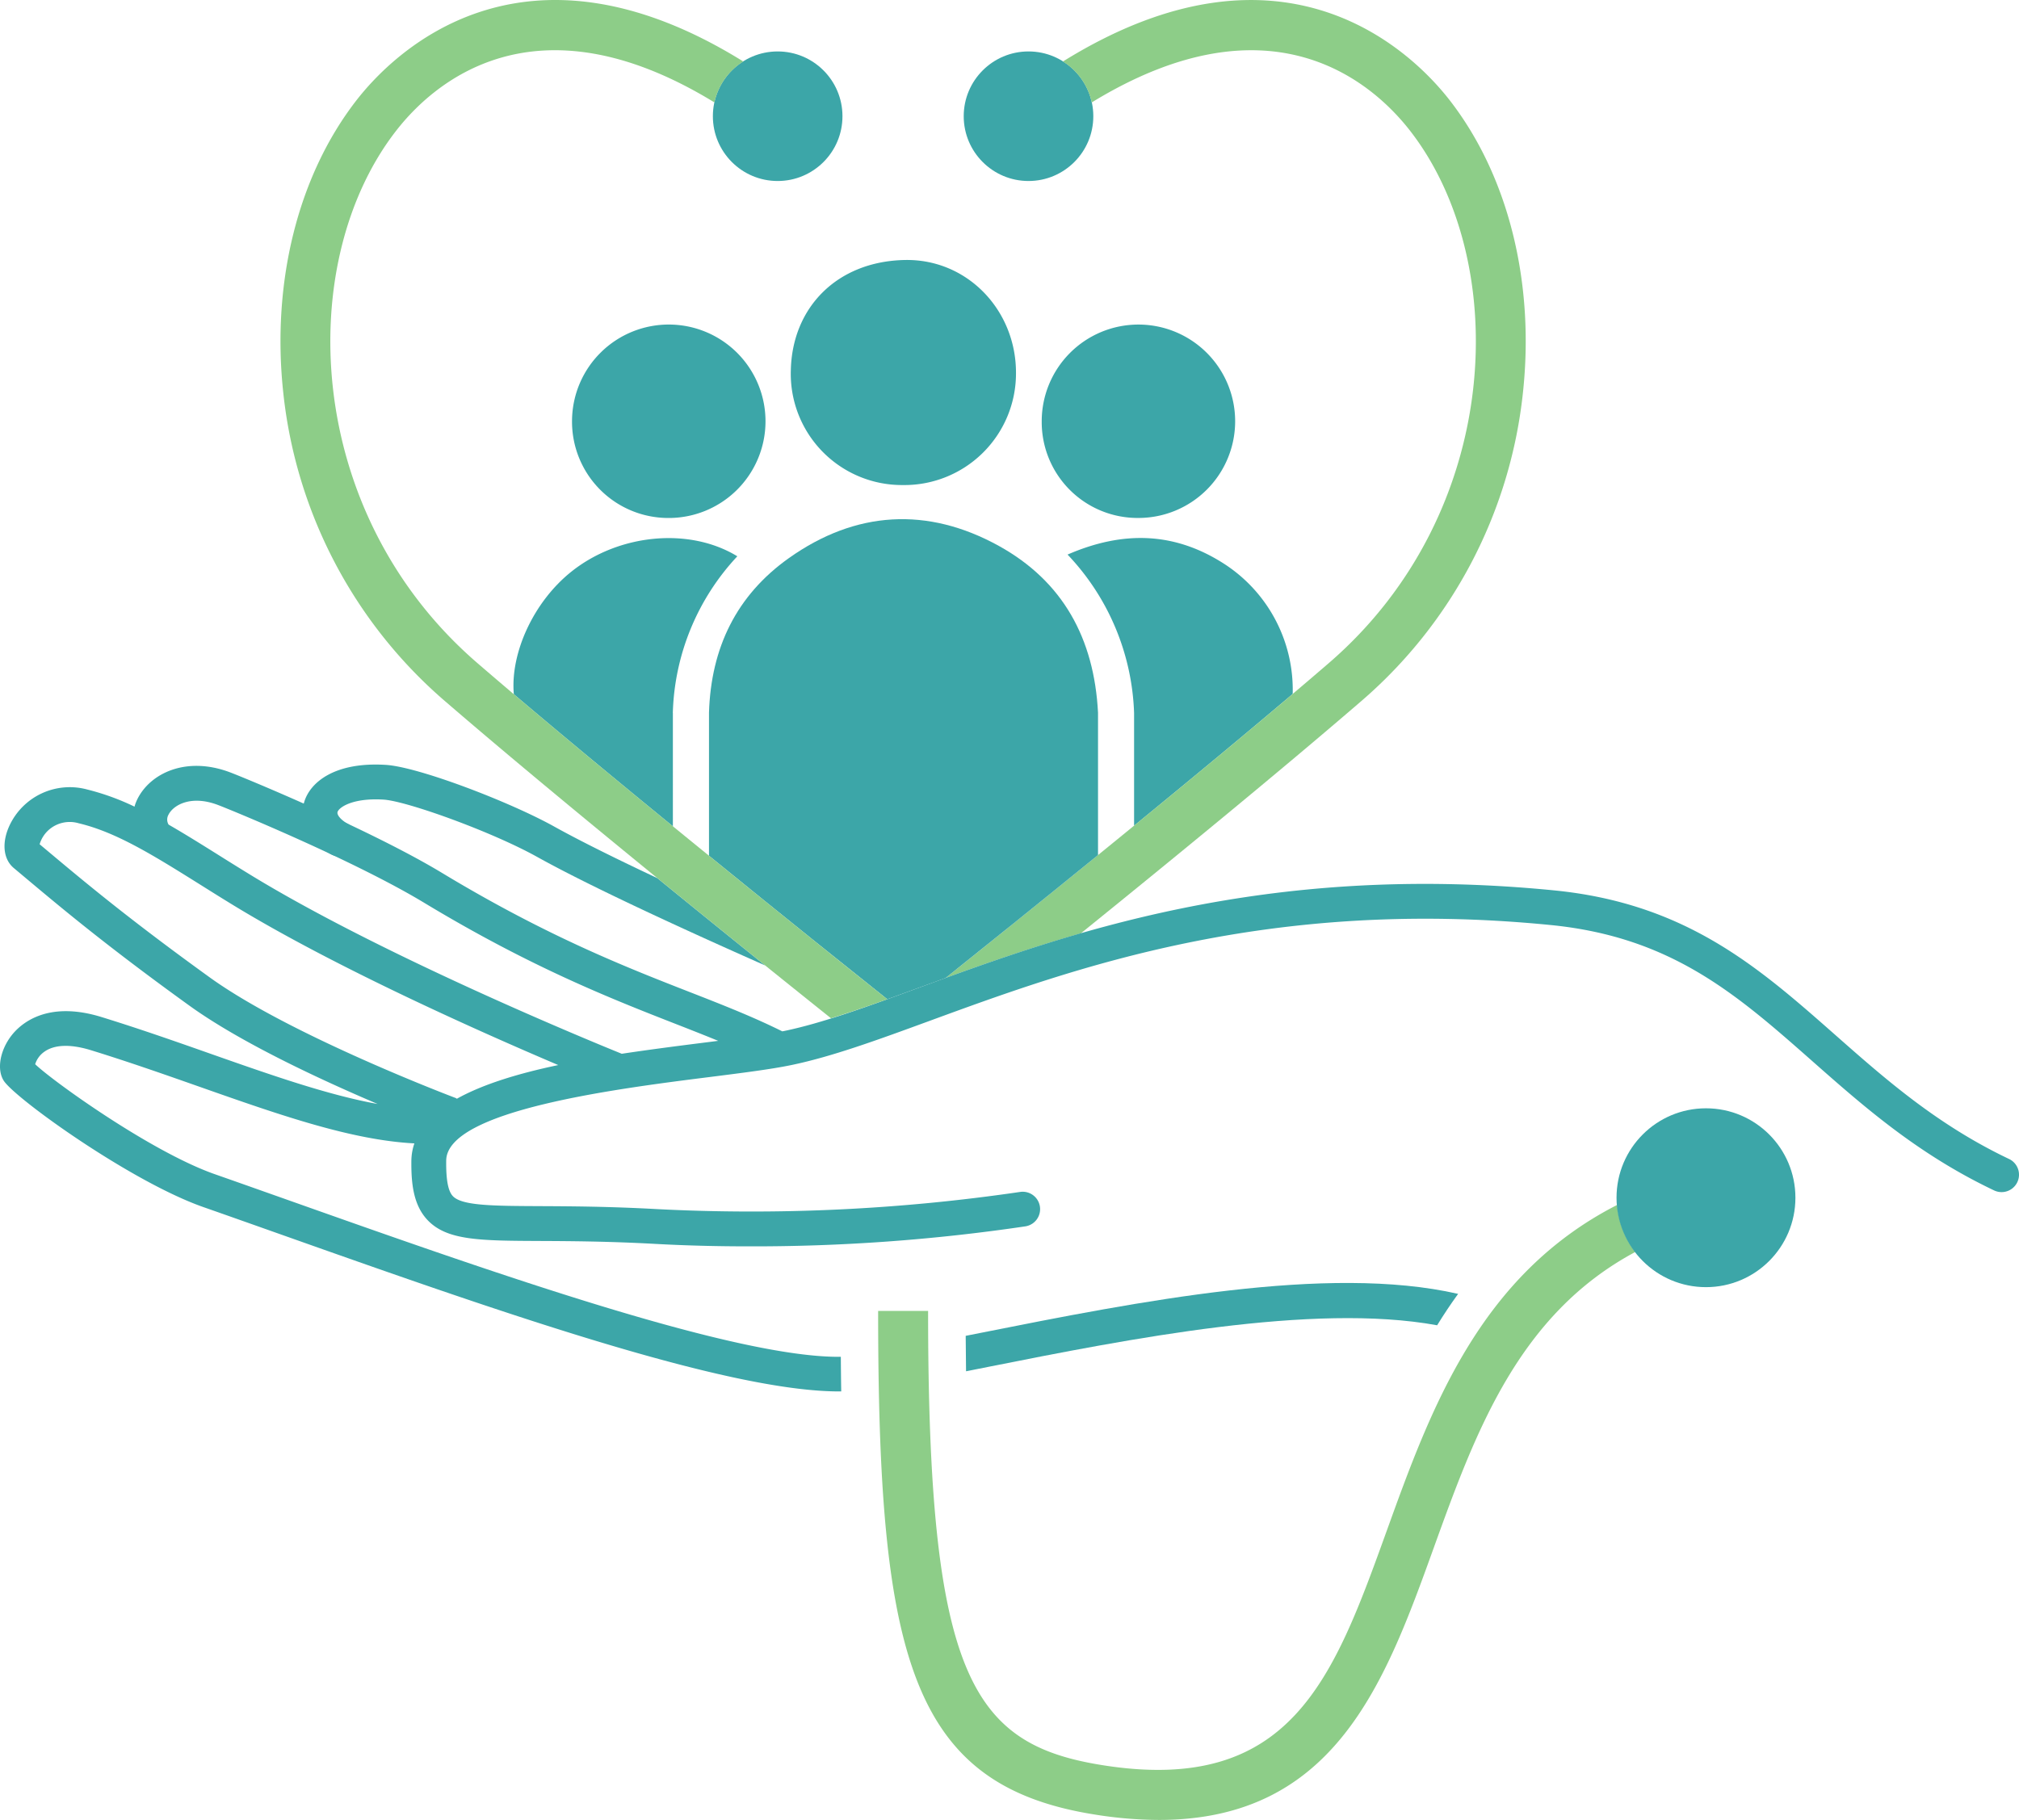
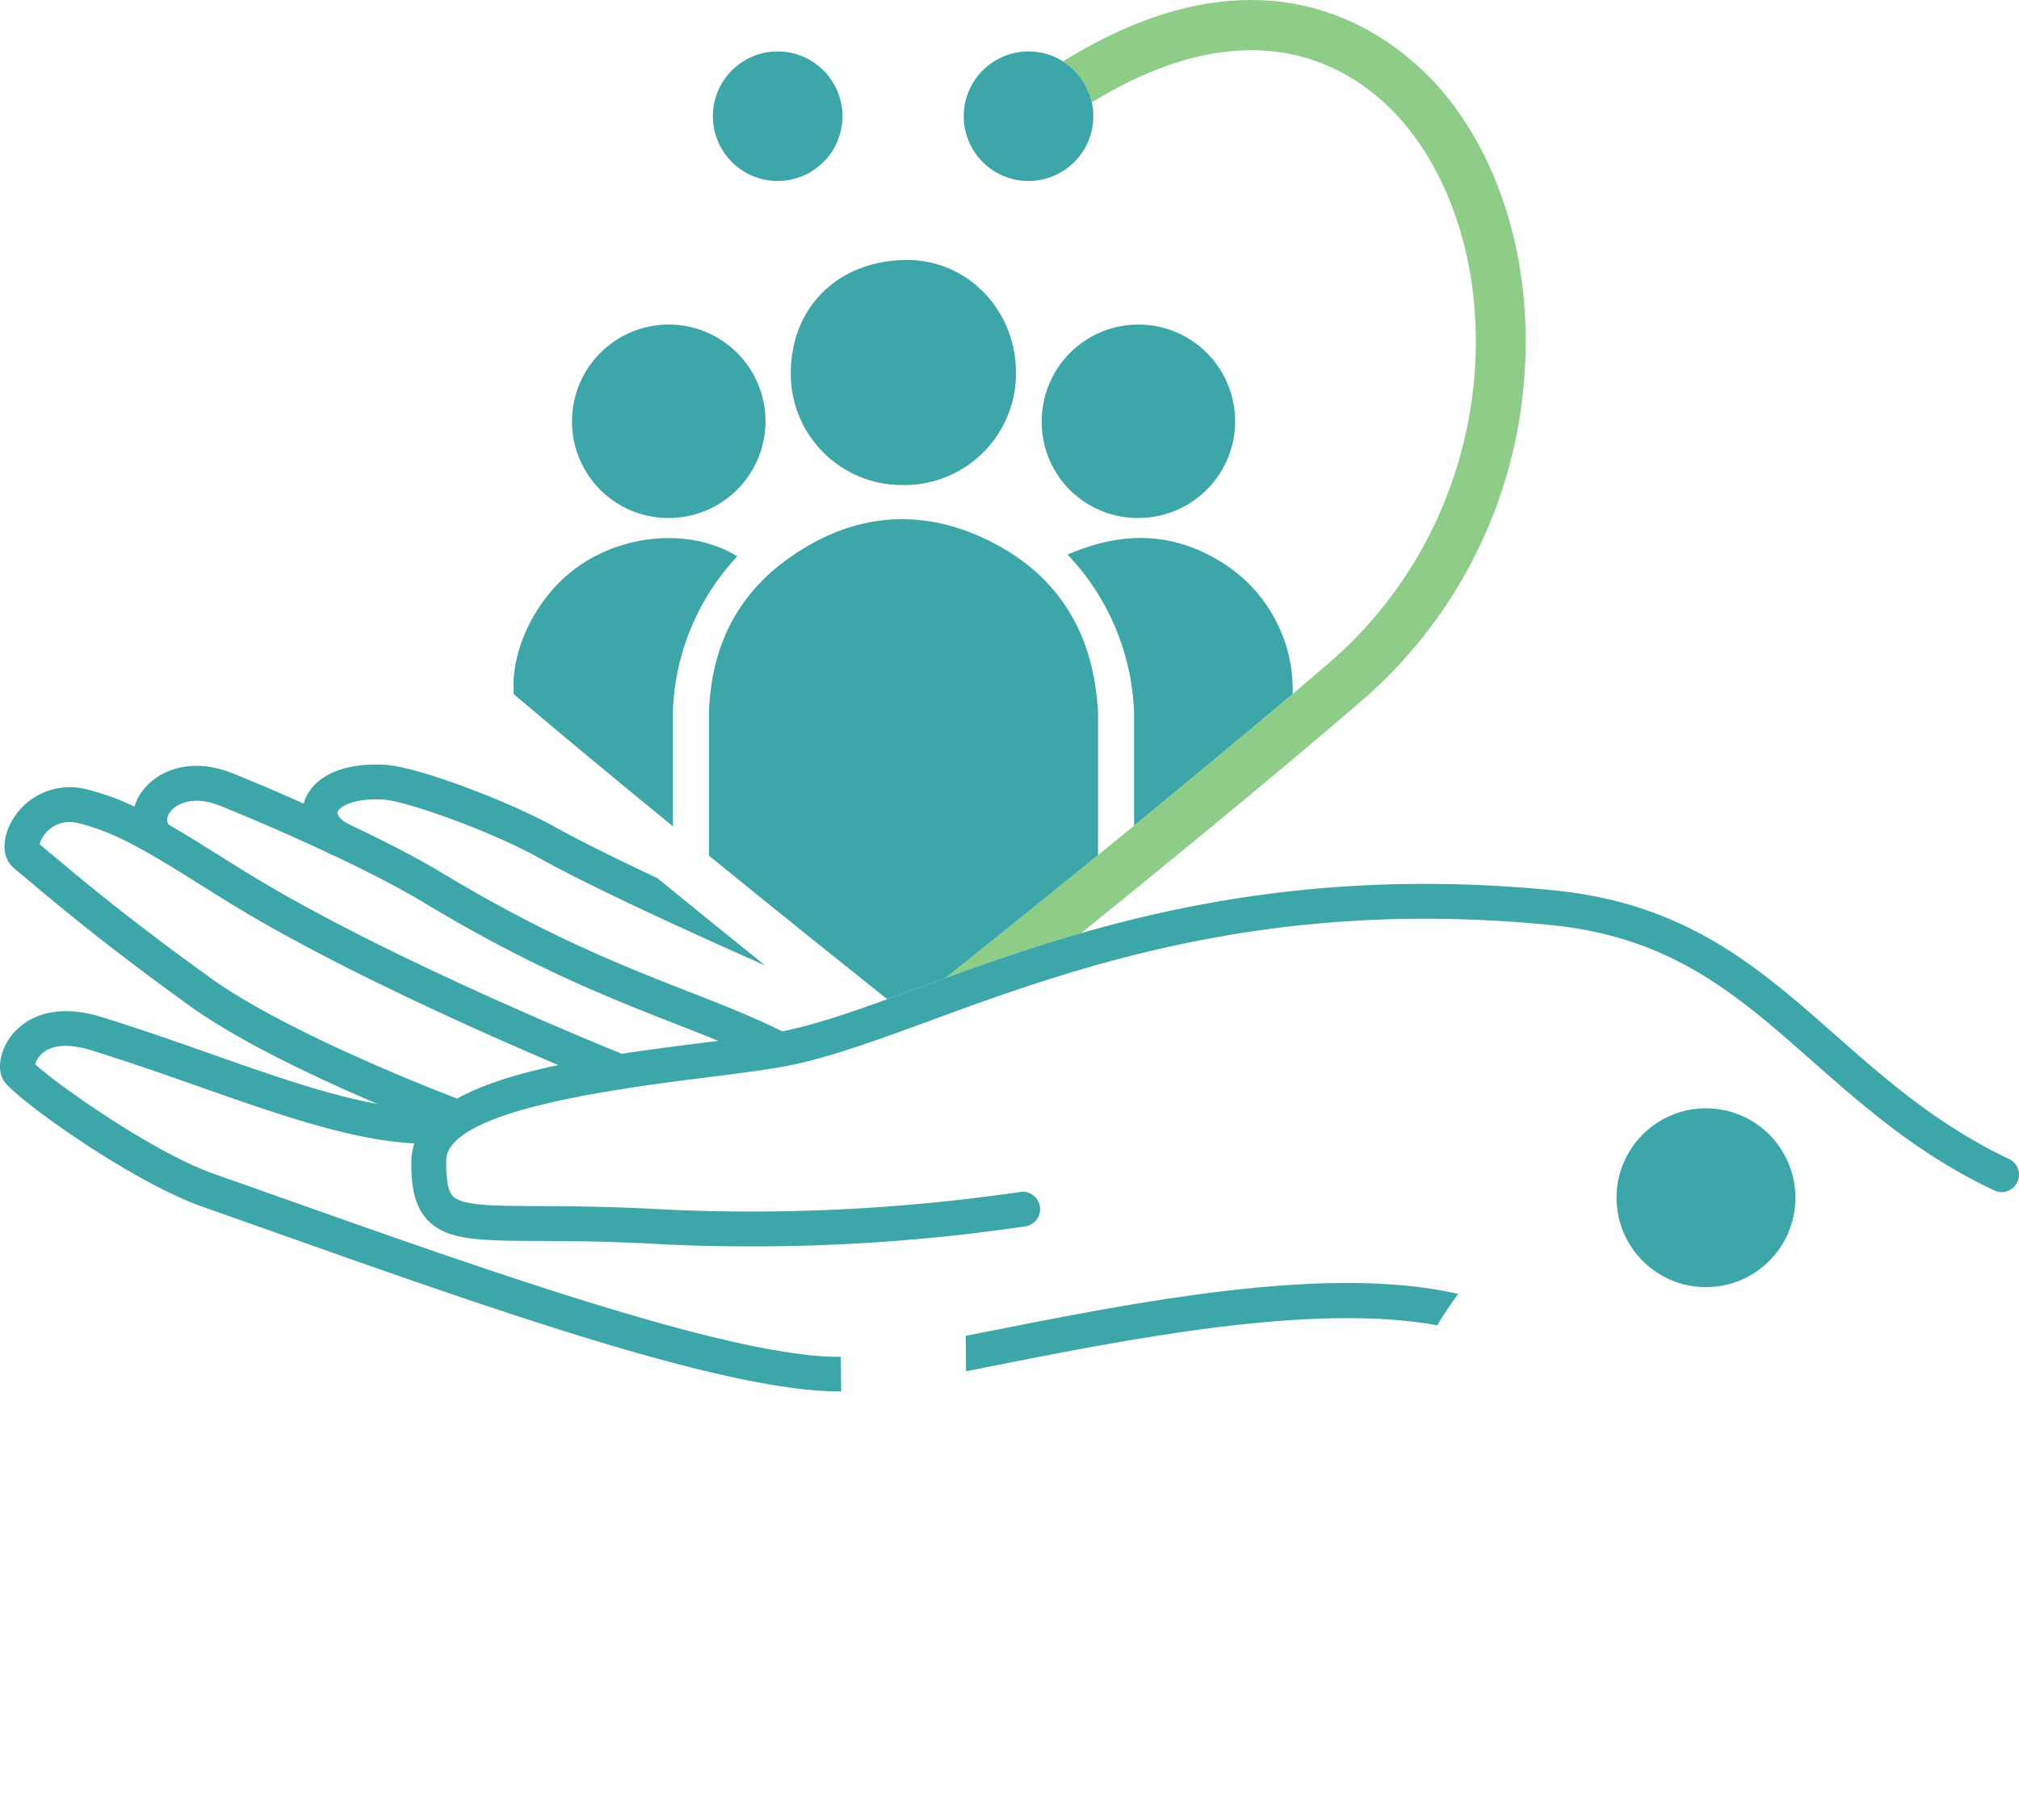
<svg xmlns="http://www.w3.org/2000/svg" width="343.475" height="309.663" viewBox="0 0 343.475 309.663">
  <g transform="translate(171.738 154.832)">
    <g transform="translate(-171.738 -154.831)">
      <path d="M61.44,52.238A18.989,18.989,0,0,0,80.709,33.264c.073-10.74-8.259-19.507-18.869-19.32-11.521.206-19.2,8.034-19.434,18.752A18.919,18.919,0,0,0,61.44,52.238Z" transform="translate(92.132 30.293)" fill="#3ca6a8" />
      <path d="M46.933,50.317a16.457,16.457,0,1,0-16.261-16.67A16.383,16.383,0,0,0,46.933,50.317Z" transform="translate(66.644 37.817)" fill="#3ca6a8" />
      <path d="M72.3,50.311A16.453,16.453,0,1,0,55.854,33.9,16.31,16.31,0,0,0,72.3,50.311Z" transform="translate(121.365 37.819)" fill="#3ca6a8" />
      <g transform="translate(181.614 91.54)">
        <path d="M95.539,55.384A25.519,25.519,0,0,0,83.92,33.272c-8.364-5.4-17.108-5.759-26.681-1.6A41.075,41.075,0,0,1,68.557,58.646V77.8C77.707,70.316,87.15,62.5,95.539,55.384Z" transform="translate(-57.239 -28.85)" fill="#3ca6a8" />
      </g>
      <ellipse cx="11.023" cy="11.023" rx="11.023" ry="11.023" transform="translate(163.949 8.751)" fill="#3ca6a8" />
      <ellipse cx="11.023" cy="11.023" rx="11.023" ry="11.023" transform="translate(121.275 8.751)" fill="#3ca6a8" />
-       <path d="M172.822,64.613c-23.454,11.971-31.767,34.807-39.179,55.358-9.094,25.2-16.267,45.119-48.482,39.963-22.191-3.55-29.578-15.217-29.578-77.276h-8.5c0,58.889,5.549,80.684,36.733,85.672a69.7,69.7,0,0,0,11.032.936c30.047,0,38.551-23.556,46.794-46.407,7.047-19.532,14.342-39.579,34.252-50.233A15.036,15.036,0,0,1,172.822,64.613Z" transform="translate(102.307 140.398)" fill="#8dcd88" />
      <ellipse cx="15.216" cy="15.216" rx="15.216" ry="15.216" transform="translate(275.006 188.579)" fill="#3ca6a8" />
      <g transform="translate(87.349 91.557)">
        <path d="M54.652,58.608h-.01A40.665,40.665,0,0,1,65.615,31.953c-8.18-5-20.161-3.807-28.194,2.583C30.925,39.7,26.972,48.452,27.594,55.42c8.415,7.139,17.886,14.973,27.059,22.474Z" transform="translate(-27.53 -28.856)" fill="#3ca6a8" />
      </g>
      <g transform="translate(160.857)">
        <path d="M75.573,17.426c30.7-18.8,47.984-3.119,54.165,4.839,17.3,22.267,15.868,64.94-13.856,90.574C95.673,130.264,65.968,154.194,50.7,166.406c6.939-2.522,14.592-5.181,23.023-7.6,15.176-12.273,33.706-27.446,47.714-39.525a80.408,80.408,0,0,0,27.481-52.41c2.043-18.844-2.5-37-12.46-49.824-5.987-7.7-27.928-30.1-65.793-6.584A11.009,11.009,0,0,1,75.573,17.426Z" transform="translate(-50.697 0)" fill="#8dcd88" />
      </g>
      <path d="M73.56,107.624q2.294-.842,4.693-1.713c6.59-5.267,15.836-12.695,25.942-20.916V60.757c-.654-12.644-6-22.35-16.845-28.353C75.2,25.68,62.956,26.4,51.6,34.469,42.7,40.786,38.353,49.715,38.014,60.757V85.109c12.622,10.268,23.974,19.352,30.327,24.416C70.041,108.909,71.761,108.284,73.56,107.624Z" transform="translate(82.601 60.496)" fill="#3ca6a8" />
      <g transform="translate(51.483 130.086)">
        <path d="M76.575,60.332c-6.828-3.211-13.088-6.3-17.54-8.776-7.545-4.2-23.111-10.166-28.683-10.5-8.63-.53-12.85,2.932-13.862,6.336-.774,2.6,0,6.289,4.486,8.843a2.961,2.961,0,1,0,2.932-5.146c-1.31-.749-1.869-1.574-1.742-2.008.238-.793,2.561-2.437,7.828-2.113,3.909.238,18.358,5.422,26.161,9.766C65.282,61.813,81.382,69.2,94.911,75.187,89.355,70.713,83.089,65.643,76.575,60.332Z" transform="translate(-16.226 -40.999)" fill="#3ca6a8" />
      </g>
      <g transform="translate(0 130.314)">
        <path d="M54.361,77.286c-.873.175-1.72.34-2.583.511.013,2.072.032,4.09.06,6.029,1.222-.241,2.434-.482,3.681-.73C79.477,78.33,110.845,72.123,131.98,76c1.117-1.812,2.3-3.6,3.57-5.343C113.336,65.574,81.045,71.977,54.361,77.286Z" transform="translate(112.508 19.184)" fill="#3ca6a8" />
        <path d="M341.785,107.96c-12.251-5.829-21.04-13.586-29.543-21.087-13.057-11.518-25.39-22.4-47.879-24.619-49.507-4.883-83.428,7.545-108.2,16.623-8.732,3.2-16.268,5.962-22.781,7.31-.089.019-.206.035-.3.054-4.9-2.434-9.947-4.423-15.753-6.688-10.823-4.229-24.295-9.493-42.136-20.272C63,51.917,41.6,43.1,39.153,42.176c-7.5-2.83-13.631.165-15.8,4.591a7.236,7.236,0,0,0-.47,1.241,41.8,41.8,0,0,0-8.116-2.935A11.321,11.321,0,0,0,1.754,50.939C.25,53.947.482,56.9,2.348,58.456l2.1,1.761C10.629,65.4,18.32,71.842,32.233,81.878,40.956,88.167,54.609,94.5,64.242,98.6c-8.307-1.5-17.708-4.772-28.064-8.418-6.06-2.135-12.33-4.344-18.911-6.374-9.4-2.9-13.847,1.244-15.325,3.16C-.01,89.5-.565,92.717.619,94.614c1.866,2.992,21.642,17.2,33.963,21.525,4.084,1.431,8.335,2.938,12.695,4.483,36,12.752,76.388,27.065,95.834,26.887-.035-1.932-.054-3.9-.07-5.889-18.047.219-59.831-14.551-93.785-26.583-4.366-1.545-8.624-3.056-12.711-4.49C25.732,106.754,8.979,94.719,5.984,91.835a4.071,4.071,0,0,1,1.475-2.062c1.732-1.3,4.515-1.406,8.059-.308,6.47,2,12.682,4.185,18.692,6.3,13.618,4.794,25.624,8.982,36.285,9.541a9.473,9.473,0,0,0-.511,2.846c-.044,3.8.27,7.682,2.859,10.312,3.316,3.373,8.887,3.4,19.009,3.446,5.178.025,11.619.057,19.682.5,5.077.279,10.4.416,15.842.416a315.777,315.777,0,0,0,47.111-3.411,2.962,2.962,0,0,0-.923-5.851,314.683,314.683,0,0,1-61.7,2.929c-8.215-.454-14.741-.485-19.983-.511-7.964-.038-13.228-.06-14.814-1.675-.828-.841-1.2-2.776-1.158-6.086C76.013,99.666,105,96,120.57,94.034c5.676-.717,10.582-1.336,14.012-2.047,6.936-1.434,14.668-4.268,23.619-7.548,24.235-8.881,57.433-21.052,105.578-16.29,20.589,2.034,31.691,11.825,44.541,23.165,8.811,7.774,17.921,15.807,30.92,21.995a2.962,2.962,0,1,0,2.545-5.35ZM8.256,55.676,6.742,54.407A5.292,5.292,0,0,1,8.43,51.85a5.389,5.389,0,0,1,4.962-1.012c6.425,1.523,12.736,5.476,20.729,10.477,1.72,1.079,3.5,2.2,5.362,3.335C56.874,75.295,81.689,86.33,94.971,91.978c-6.708,1.412-12.765,3.233-17.245,5.73-.073-.035-.121-.1-.2-.124-.282-.1-28.134-10.636-41.832-20.513C21.963,67.166,14.364,60.794,8.256,55.676ZM119.825,88.157c-4.55.574-9.325,1.187-14.05,1.9-5.093-2.062-40.62-16.645-63.2-30.463q-2.765-1.694-5.315-3.3c-2.986-1.869-5.816-3.639-8.576-5.226a1.672,1.672,0,0,1-.019-1.691c.774-1.574,3.741-3.42,8.4-1.659,2.386.9,23.245,9.49,35.07,16.632,18.276,11.042,32.008,16.407,43.04,20.719,2.472.965,4.778,1.875,7.009,2.789C121.4,87.958,120.643,88.056,119.825,88.157Z" transform="translate(0 -41.071)" fill="#3ca6a8" />
      </g>
      <g transform="translate(47.717)">
-         <path d="M43,119.279c20.43,17.616,50.465,41.806,65.7,53.987,3.008-.942,6.181-2.024,9.566-3.246-13.057-10.407-47.241-37.808-69.712-57.182C18.827,87.2,17.393,44.532,34.7,22.264,40.876,14.3,58.175-1.374,88.86,17.426a11.009,11.009,0,0,1,4.912-6.965C55.9-13.057,33.965,9.341,27.978,17.045c-9.963,12.822-14.5,30.98-12.46,49.824A80.422,80.422,0,0,0,43,119.279Z" transform="translate(-15.039 0)" fill="#8dcd88" />
-       </g>
+         </g>
    </g>
  </g>
</svg>